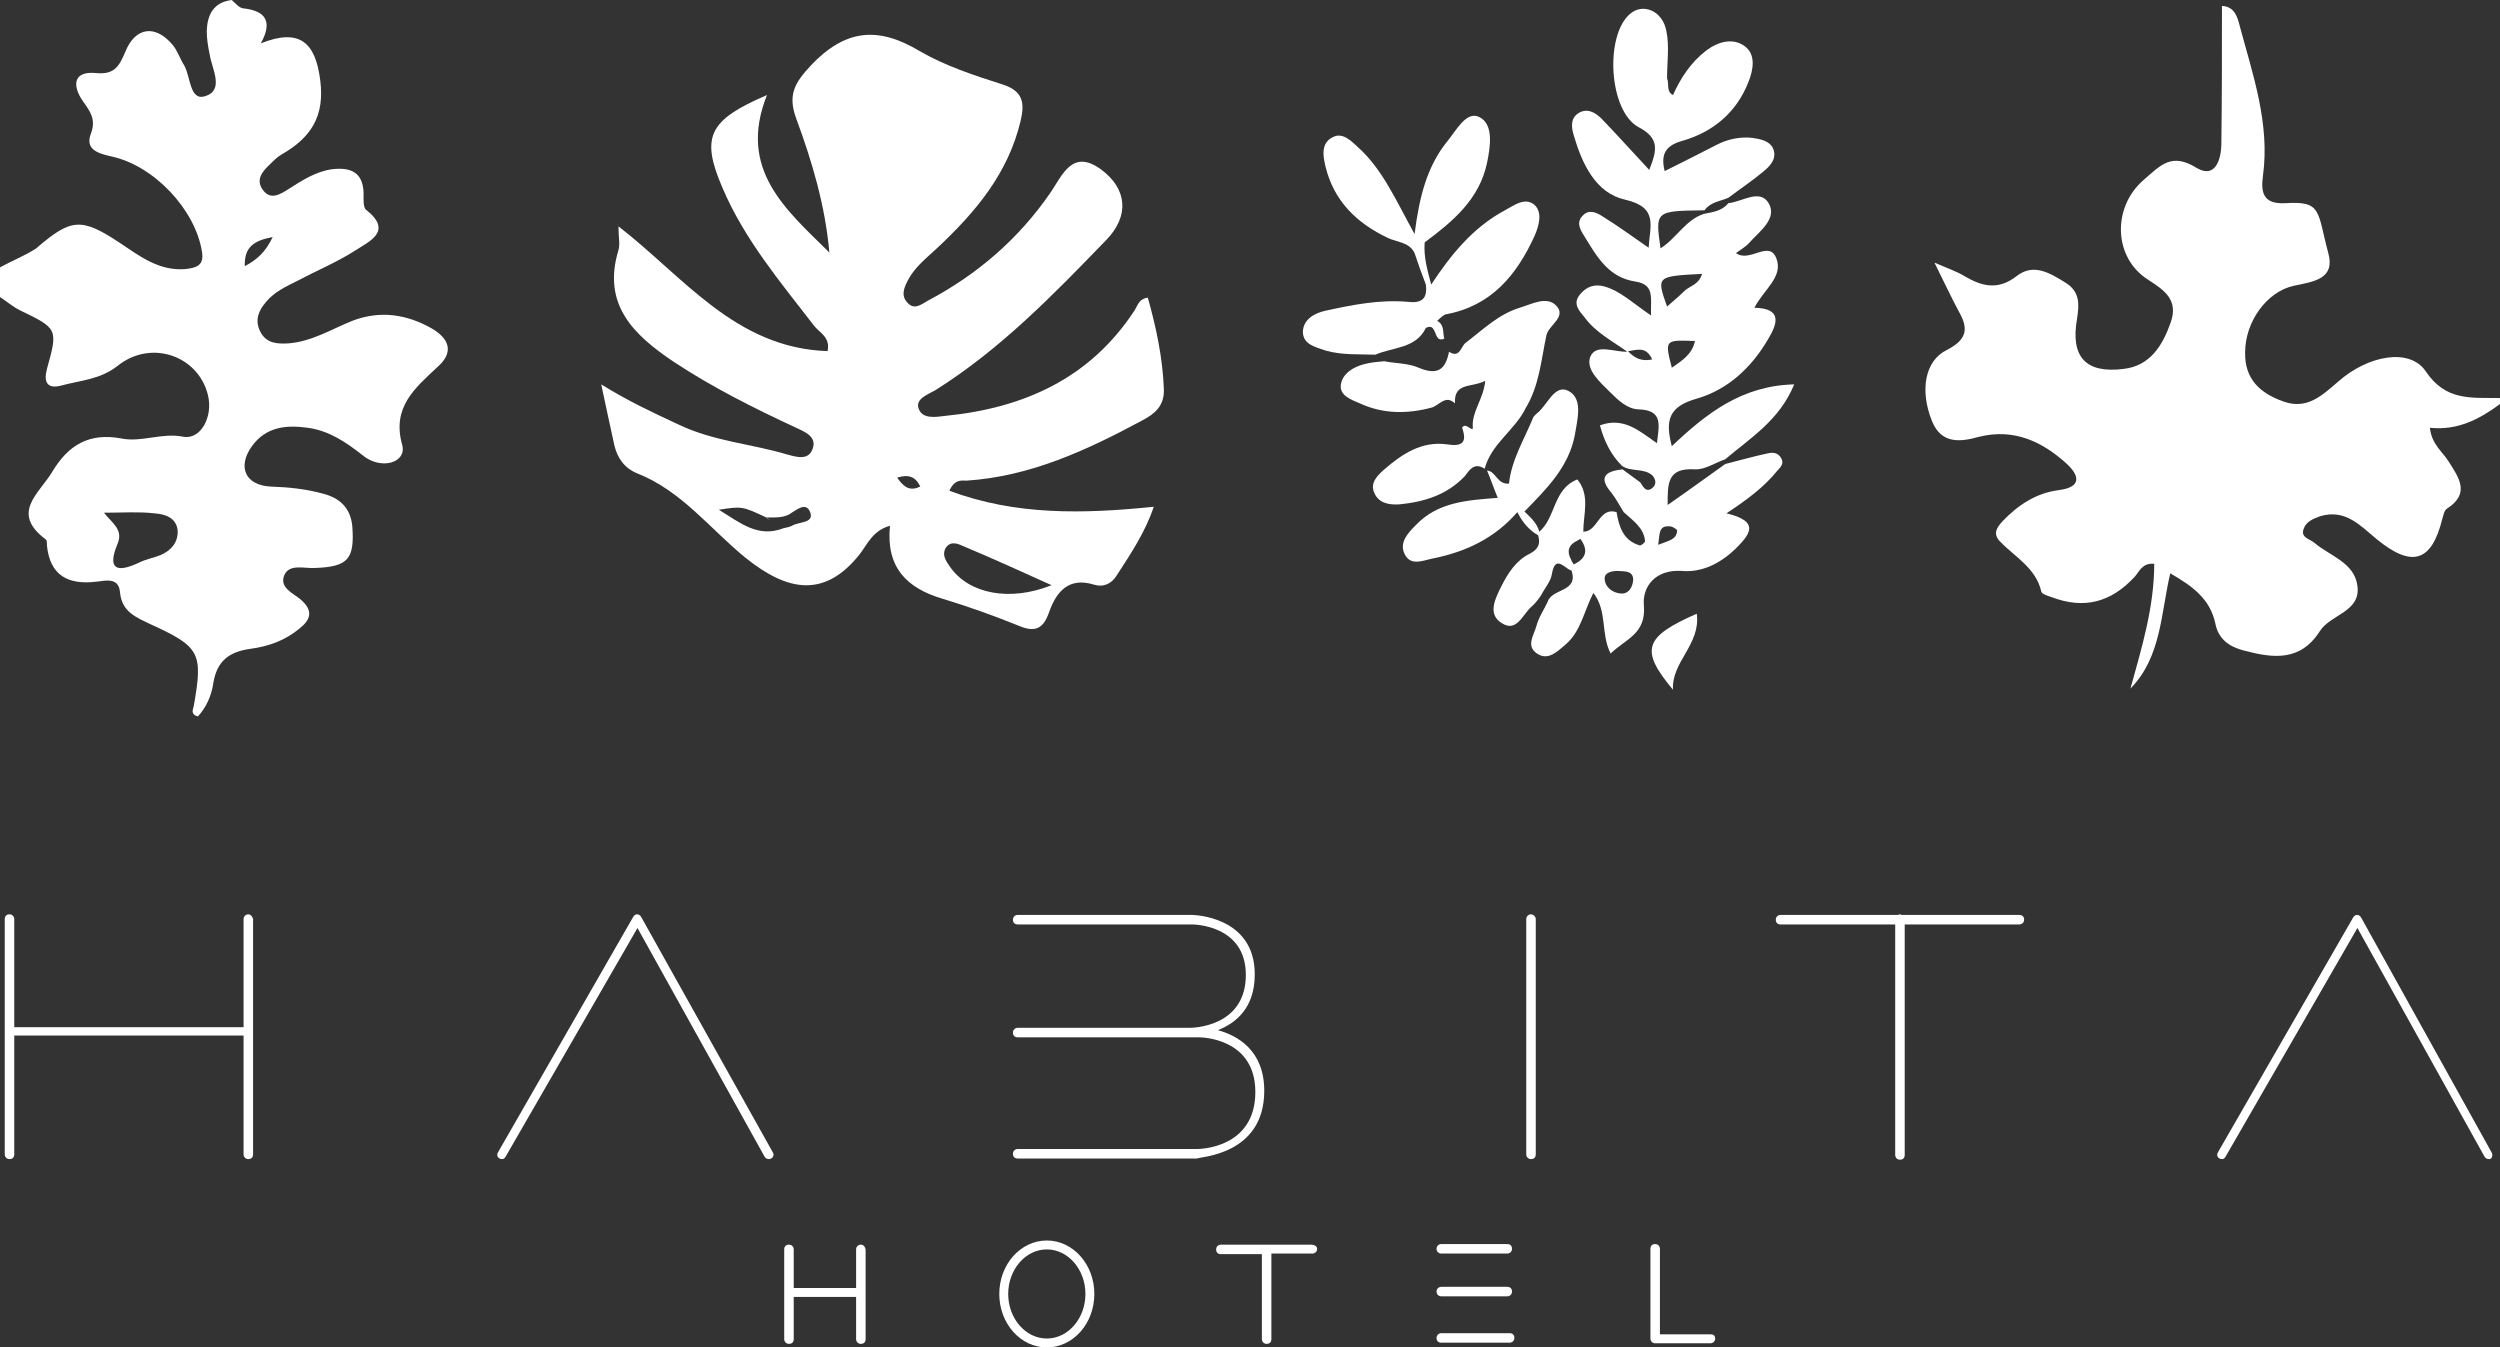
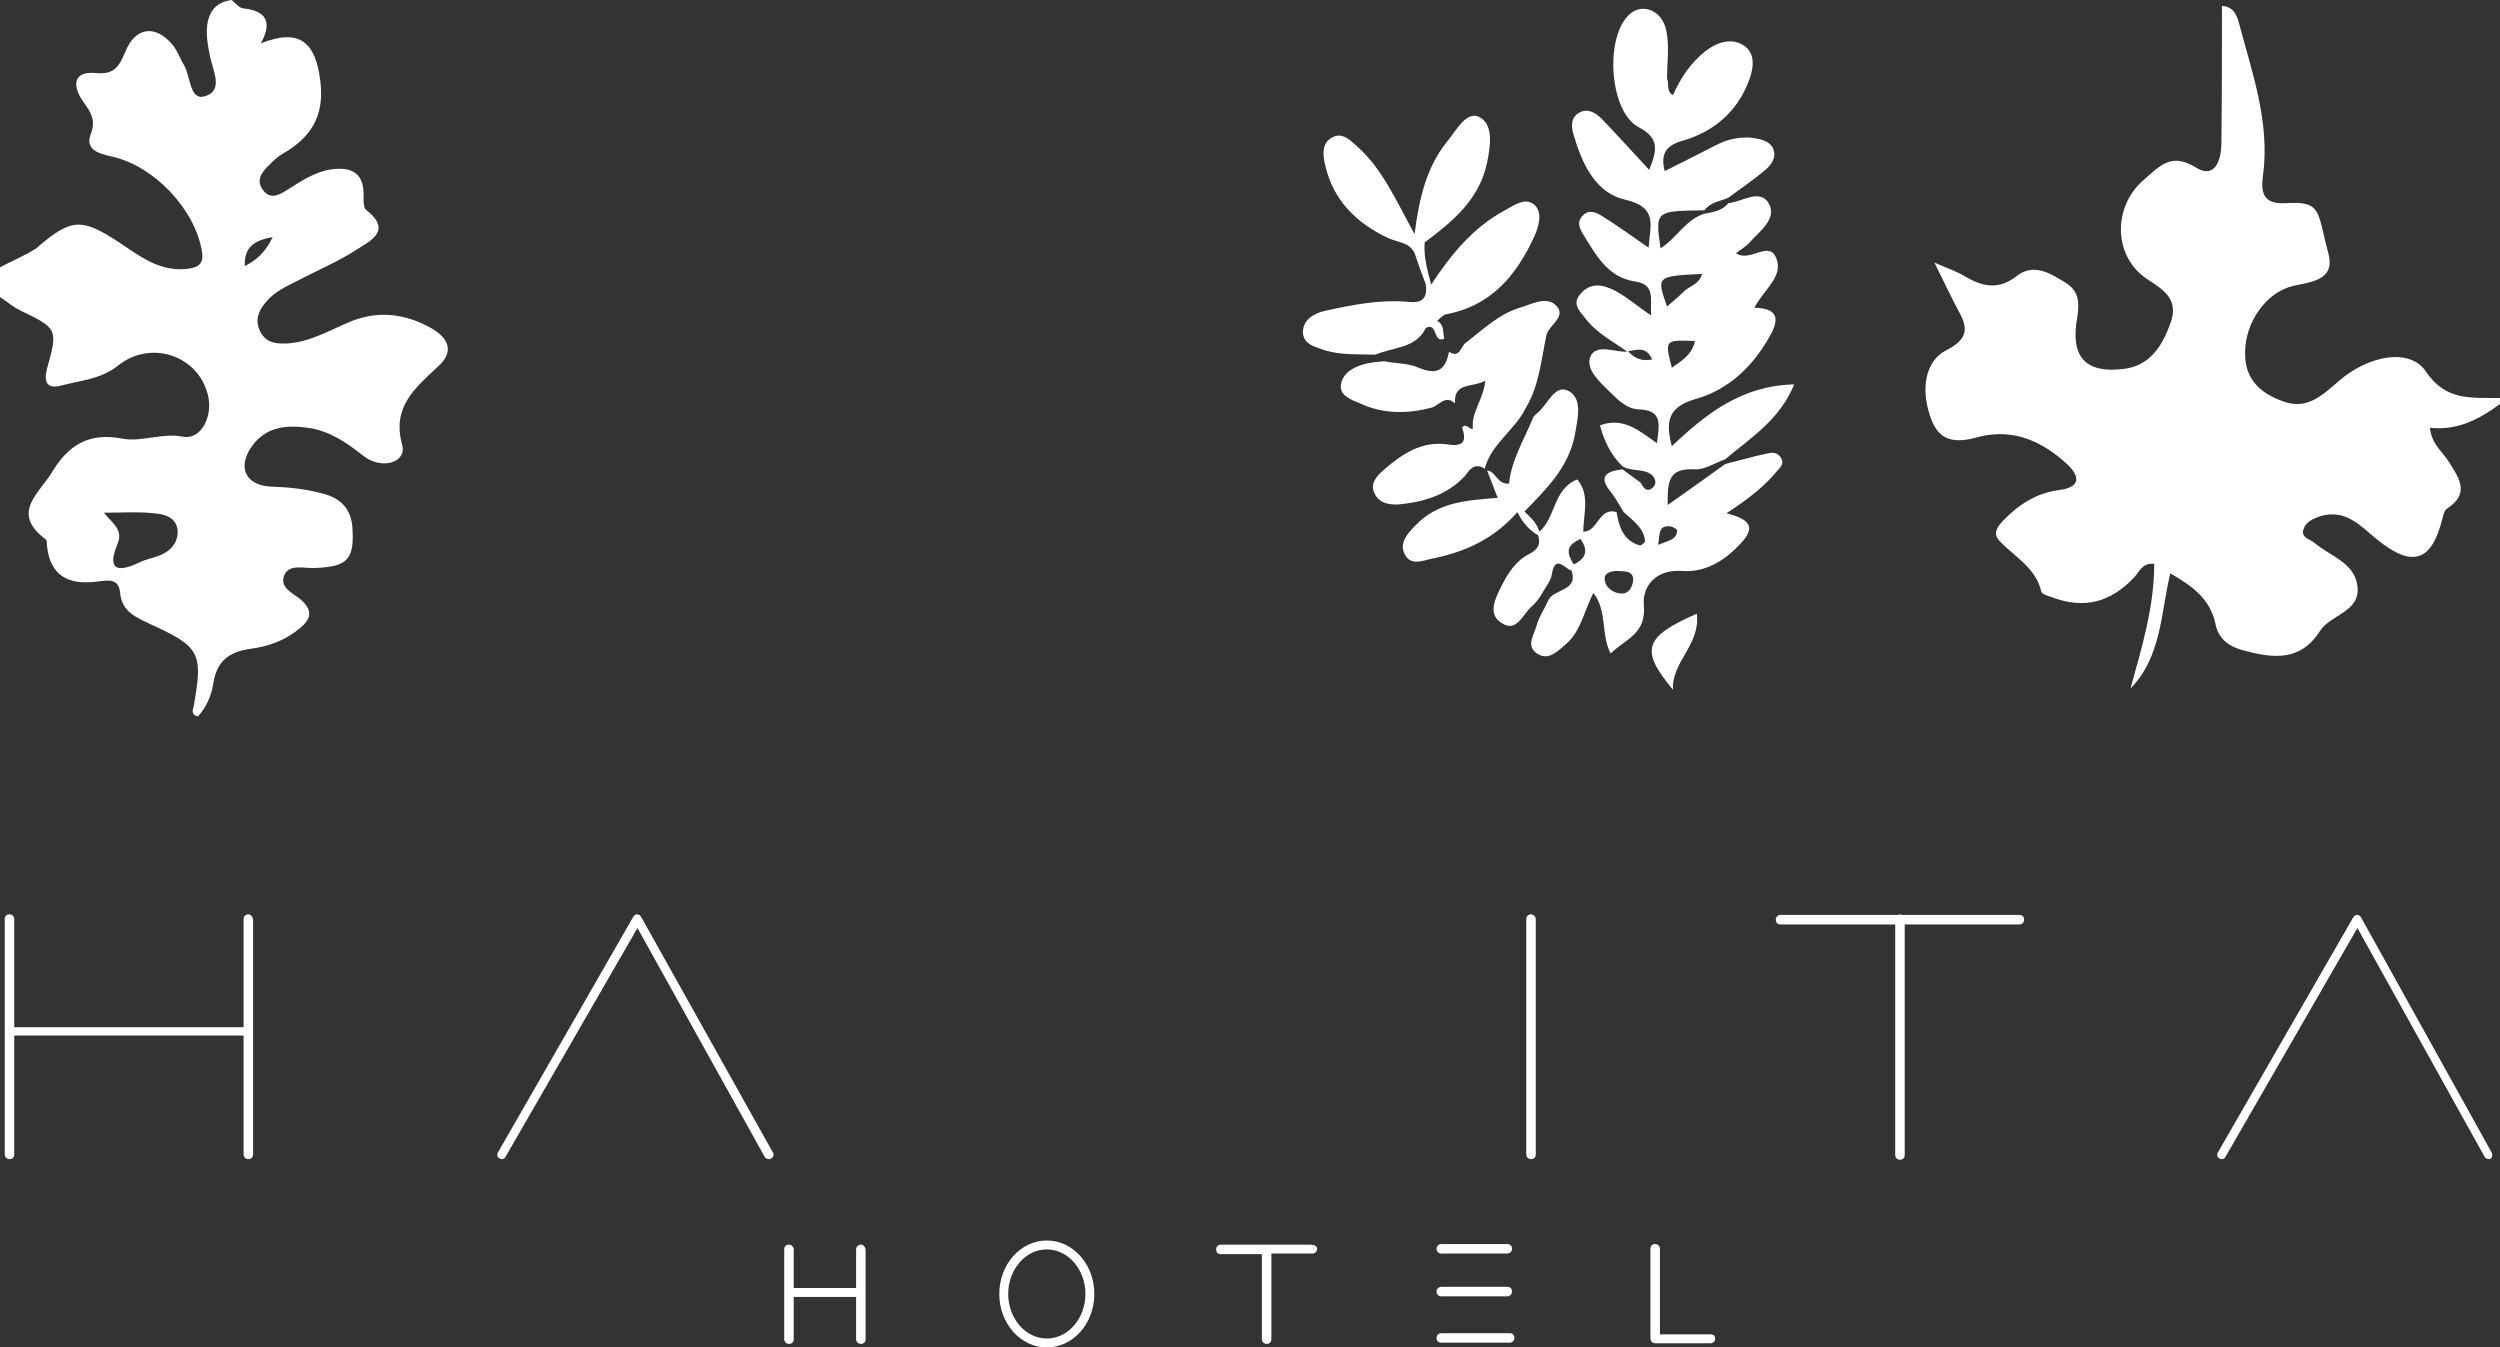
<svg xmlns="http://www.w3.org/2000/svg" id="Capa_1" x="0px" y="0px" viewBox="0 0 420.8 226.8" style="enable-background:new 0 0 420.8 226.8;" xml:space="preserve">
  <rect x="0" y="0" width="420.8" height="226.8" fill="#333333" stroke="none" />
  <style type="text/css">	.st0{fill:#FFFFFF;}</style>
  <g>
    <g>
      <path class="st0" d="M420.8,68c0-0.3,0-0.7,0-1c-4.7-0.1-9.1,0.6-12.5-4.5c-2.7-4-9.7-2.7-14.7,1.7c-2.7,2.3-5.2,4.8-9.2,3.4    c-4-1.4-6.6-3.8-6.5-8.3c0-5.1,3.6-10.2,8.2-11.2c3.3-0.7,7-1.1,5.8-5.5c-1.9-7-1-8.8-7.2-8.4c-3.7,0.2-4.2-1.7-3.8-4.6    c1.2-8.8-1.7-17-3.9-25.2c-0.4-1.6-0.9-3.3-3-3.4c0,7.7,0,15.4-0.1,23.1c0,2.7-1,6-4.1,4.2c-4.3-2.7-6.1-0.5-9,2    c-5.3,4.6-5.1,13.1,0.8,16.8c2.6,1.7,5.1,3.3,3.8,7.1c-1.4,4-3.5,7.4-8,7.9c-6.4,0.8-8.9-2.1-7.8-8.4c0.4-2.5,0.5-4.6-1.9-6.1    c-2.6-1.6-5.4-3.4-8.3-1.1c-3.1,2.4-5.8,1.7-8.7,0c-1.3-0.8-2.8-1.3-5.1-2.3c1.7,3.4,2.9,6,4.2,8.4c1.7,3,1,4.7-2.1,6.3    c-3.7,1.8-4.6,6.8-2.5,12c1.6,3.9,4.8,3.5,8,2.6c5.8-1.4,10.5,0.8,14.6,4.5c2.2,2,2.7,4-1.3,4.5c-3.8,0.5-6.8,2.5-9.4,5.2    c-1,1.1-1.7,2.1-0.5,3.4c2.6,2.7,6.1,4.5,7,8.5c0.1,0.4,1.1,0.7,1.7,0.9c5.5,2.1,10,0.9,14-3.4c0.8-0.9,1.3-2.4,3.3-2.2    c0,7.3-2.1,14.1-4,21c5.2-5.3,5.1-12.6,6.7-19.4c3.6,2.1,6.7,4.2,7.6,8.5c0.5,2.6,2.4,3.9,4.8,4.5c4.9,1.3,9.5,1.9,12.8-3.3    c1.8-2.8,6.9-3.2,6.3-7.6c-0.5-3.9-4.6-5-7.2-7.2c-0.8-0.7-2.5-0.9-1.8-2.5c0.4-1.1,1.6-1.6,2.7-2c4.3-1.3,6.8,1.6,9.6,3.9    c5.9,4.8,9.2,3.8,11-3.5c0.2-0.6,0.3-1.4,0.8-1.7c4-2.6,1.9-5.3,0.2-8c-1-1.6-2.8-2.8-3.1-5.6C413.6,72.5,417.3,70.6,420.8,68z" />
      <path class="st0" d="M72.7,55.3c-4.2-2.4-8.7-3.1-13.4-1.3c-3.5,1.4-6.8,3.5-10.8,3.8c-1.9,0.1-3.7,0-4.7-2c-1-2-0.2-3.6,1-5    c1.4-1.7,3.4-2.6,5.4-3.6c3.2-1.7,6.6-3.1,9.7-5.1c2.3-1.5,6.3-3.2,1.7-6.8c-0.5-0.4-0.4-1.9-0.4-2.8c-0.1-3.6-2.3-4.4-5.4-4    c-2.7,0.4-5,1.9-7.2,3.3c-1.4,0.9-3.1,2-4.4,0.1c-1.2-1.7,0-3.1,1.3-4.3c0.6-0.6,1.2-1.2,1.9-1.6c4.9-2.8,7.3-6.4,6.5-12.5    c-0.8-6.4-3.5-8.8-10-6.2c2.1-3.8,0.7-5.5-3-5.9C40.2,1.3,39.6,0.5,39,0c-3.1,0.4-4.1,2.5-4.2,5.2c0,1.3,0.2,2.6,0.5,4    c0.4,2.5,2.5,6-0.8,7c-2.6,0.8-2.4-3.3-3.5-5.2c-0.7-1.1-1.1-2.4-1.9-3.4c-2.9-3.5-6.3-3.1-8,1.1c-1,2.3-1.7,3.9-4.9,3.6    c-3.9-0.4-4.1,2.1-2.2,4.8c1.2,1.7,2.2,3,1.3,5.4c-1,2.6,1.1,3.3,3.3,3.8c7.3,1.5,14.3,9,15.4,16.1c0.4,2.4-1.1,2.7-2.9,2.9    c-4.4,0.3-7.6-2.2-10.9-4.4c-6.5-4.3-8.2-4.2-14.1,0.9C4.3,43,2,43.9,0,45c0,1.7,0,3.3,0,5c1.1,0.7,2.1,1.6,3.3,2.2    c6.4,3.1,6.5,3.1,4.6,9.9c-0.6,2.3,0.1,3.4,2.4,2.8c3.3-0.9,6.6-1,9.6-3.4c5.6-4.4,13.5-1.6,15.1,5c0.9,3.6-1.2,7.6-4.2,7    c-3.6-0.7-7,1-10.4,0.3c-5.4-1-8.9,1.1-11.6,5.6c-2.2,3.7-7.1,6.9-1.1,11.4c0.2,0.1,0.2,0.6,0.2,1c0.5,5.1,3.6,6.7,8.4,6.1    c1.6-0.2,3.7-0.7,3.9,1.8c0.3,3.3,2.7,4.2,5.2,5.4c8.3,3.8,8.8,4.8,7.2,13.8c-0.1,0.5-0.6,1.3,0.7,1.7c1.4-1.5,2.3-3.5,2.6-5.6    c0.6-3.7,2.6-5.3,6.3-5.8c3-0.4,5.8-1.4,8.2-3.4c1.9-1.5,2.4-3,0.2-4.9c-1.3-1.1-3.7-2-2.7-4.2c0.9-1.8,3.3-1,5.1-1.1    c5.6-0.2,6.7-1.5,6.3-7c-0.3-3.2-2.2-4.8-4.9-5.5c-2.9-0.8-5.8-1.1-8.8-1.2c-4.3-0.2-5.7-3.3-3.2-6.8c2.4-3.3,5.8-3.6,9.4-3.1    c3.6,0.5,6.4,2.4,9.2,4.6c3.1,2.6,7.5,1.3,6.7-1.7c-1.8-6.4,2.2-9.6,5.9-13.1C76.5,59.3,75.6,57,72.7,55.3z M27.1,93.4    c-1.2,0.5-2.5,0.7-3.7,1.3c-3.8,1.8-5.4,1.1-3.6-3.2c1-2.4-1-3.5-2.3-5.2c3.2,0,5.8-0.2,8.4,0.1c1.8,0.1,3.8,0.7,4,2.9    C30,91.2,28.9,92.6,27.1,93.4z M41.2,44.8c-0.1-3.2,1.5-4.3,4.7-4.9C44.7,42.4,43.3,43.7,41.2,44.8z" />
-       <path class="st0" d="M191,52.2c-7.5,11.5-18.7,16.5-31.9,17.8c-1.6,0.2-3.9,0.6-4.5-1.3c-0.5-1.6,1.6-2.3,2.8-3    c11-6.9,19.9-16.1,28.8-25.3c3.9-4,3.6-8.6-0.9-11.9c-4.8-3.5-6.5,1-8.4,3.8c-5.4,7.9-12.4,13.9-20.7,18.3    c-1.1,0.6-2.3,1.7-3.5,0.3c-1.1-1.2-0.5-2.5,0.1-3.7c1.2-2.3,3.2-3.8,5-5.5c6.4-6,11.9-12.5,14-21.4c0.7-3,0.4-5-3.1-6.1    c-4.7-1.5-9.6-3.1-13.9-5.6c-7-4.2-12.5-3.7-18.3,2.4c-2.8,3-3.9,5-2.5,8.9c2.7,7.3,4.9,14.7,5.6,22.6c-7.3-7.2-15.5-14-10.5-26.5    c-9.8,4.2-11.2,7-7.5,15.6c3.7,8.7,9.7,15.8,15.4,23.2c0.9,1.2,2.8,1.9,2.3,4.3c-15.5-0.5-24.2-12.5-35.2-21c0,1.8,0.3,3,0,4    c-2.8,9.2,2.6,14.3,9.3,18.8c6.5,4.3,13.5,7.8,20.6,11.1c1.5,0.7,3.5,1.5,2.8,3.5c-0.7,2.1-2.8,1.4-4.3,1c-6-1.8-12.3-2.2-18.2-5    c-4.3-2-8.6-4-13.1-6.8c0.8,3.8,1.5,7,2.2,10.2c0.5,2.2,1.7,3.9,3.9,4.8c7.4,2.9,12.3,9.4,18.2,14.2c7.1,5.7,13.3,6.8,19.2-0.6    c1.3-1.7,2.2-4,5.1-4.8c-0.7,7,2.8,10.5,8.9,12.3c4.3,1.3,8.5,2.8,12.7,4.5c2.8,1.2,4.2,0.6,5.2-2.3c1.2-3.4,3.3-5.9,7.5-4.6    c1.6,0.5,3-0.1,3.9-1.6c2.4-3.7,4.8-7.3,6.2-11.5c-11.8,1.2-23.2,1.5-34.4-2.7c0.9-2,2.1-1.7,2.9-1.7c10.7-0.7,20.2-5.1,29.5-10.1    c2.1-1.1,3.8-2.4,3.7-5.3c-0.2-5.3-1.3-10.4-2.7-15.4C191.7,50.3,191.5,51.4,191,52.2z M133.3,88.5c-0.4,0.2-0.9,0.3-1.4,0.4    c-4.3,1.7-7.3-0.9-10.9-3.1c3.9-0.6,3.9-0.6,8,1.3c0.1,0.2,0.3,0.3,0.6,0.4c-0.2-0.1-0.4-0.2-0.6-0.4c1.3,0,2.6,0.1,3.8-0.5    c1.2-0.7,2.9-2.3,3.6-0.3C137,88.1,134.4,87.8,133.3,88.5z M151,80.4c1.9-0.6,3.1-0.2,3.9,1.5C153.2,82.7,152.2,82.1,151,80.4z     M162.3,92c4.8,2,9.6,4.2,14.7,6.5c-7,2.8-13.9,1.5-17.1-3.1c-0.7-1-1.4-2-0.7-3.2C160.1,90.9,161.4,91.6,162.3,92z" />
      <path class="st0" d="M302,64.7c-8.8,0.2-14.8,4.9-20.6,10.4c-1.2-4.5-0.4-6.7,4.2-8c5.2-1.5,9.2-5.2,12-10    c1.7-2.8,2.3-5.2-2.3-5.3c1.6-3.1,4.9-5.2,3.7-8.3c-1.2-3.2-4.5,0.8-6.8-0.9c0.8-0.6,1.7-1.1,2.3-1.8c1.7-1.9,4.7-4,3.2-6.6    c-1.5-2.5-4.5-0.2-6.8,0c-1,1.3-2.6,1.5-4.1,1.8c0,0,0,0,0,0c-3.1,1-4.6,4.1-7.3,5.8c-0.9-6.3-0.9-6.3,7.4-6.4    c1-1.4,2.6-1.5,4-2.1c0,0,0,0,0,0c0,0,0,0,0,0c2-1.5,4.1-2.9,6-4.5c1.1-0.9,2.3-2.2,1.5-3.9c-0.6-1.2-2.1-1.5-3.5-1.7    c-2-0.2-4,0.2-5.8,1.1c-2.9,1.5-5.9,3-8.9,4.5c-0.7-2.8,0.1-4.3,3-5.1c5.2-1.5,9.1-4.8,11.1-9.9c0.8-2,1.3-4.6-0.6-6    c-2-1.5-4.5-0.8-6.5,0.7c-2.6,2-4.3,4.6-5.6,7.5c-1.2-0.6-0.6-1.9-1-2.8c0,0,0,0,0,0c0,0,0,0,0,0c0-2.7,0.4-5.4-0.1-7.9    c-0.6-3.5-4-4.9-6.2-2.9c-4.2,3.7-3.5,16.3,1.5,19c3.6,1.9,3.1,3.9,1.8,7.2c-2.9-3.1-5.4-5.9-8-8.6c-1.1-1.1-2.5-1.9-4-0.9    c-1.3,0.9-1.1,2.4-0.7,3.7c1.4,4.8,3.7,9.7,8.6,10.8c5.7,1.3,4.2,4.4,4,8.1c-2.9-2-5.2-3.7-7.8-5.3c-0.9-0.6-2.2-1.2-3.2-0.2    c-1.3,1.2-0.5,2.5,0.2,3.6c2.1,3.4,4,6.9,8.6,7.6c3.3,0.5,2.5,2.9,2.6,5.7c-3.1-2.1-5.1-4.1-7.9-4.9c-1.6-0.4-2.9,0-4,1.3    c-1.4,1.6-0.2,2.8,0.7,3.9c1.9,2.6,4.7,4,7.2,5.8c-2.2,0.1-5.2-1.4-6.2,0.8c-0.9,2.2,1.7,4.4,3.4,6.1c1.3,1.3,2.8,2.7,4.6,2.8    c4.4,0.1,3.5,2.8,3.2,5.7c-2.9-2-5.6-4.5-9.6-3c0.7,2.6,1.8,4.9,3.7,6.8c1.5,1.1,3.8,0.3,5.2,1.7c0,0,0,0,0,0    c0.8,1,0.4,1.9-0.5,2.3c-0.8,0.3-1.2-0.6-1.6-1.2c-1-0.7-2-1.5-3-2.2c0,0,0,0,0,0c-2.7,0.3-4.2,1.2-1.9,3.9c0.8,1,1.4,2.2,2.1,3.3    c1.5,1.4,3.4,2.6,3.6,4.9c0,0.2-0.7,0.8-0.9,0.7c-2.8-0.8-3.5-3.2-3.9-5.6c-3-0.9-3.1,3.3-5.6,3.3c0,0,0,0,0,0c0-3,1.2-6.1-1-8.8    c-4.1,1.6-3.6,6.4-6.4,8.8c-0.4-1.5-1.5-2.4-2.5-3.4c0,0,0,0,0,0c3.7-3.8,7.5-7.5,8.5-13c0.4-2.5,1.4-6-1.1-7.3    c-2.3-1.2-3.5,2.3-5.2,3.7c-0.3,0.2-0.5,0.5-0.7,0.7c-1.5,3.7-3.7,7.2-4.1,11.2c-2,0.2-2.2-2.1-3.7-2.2c0.6,1.4,1.1,2.9,1.8,4.6    c-5.2,0.4-10.1,0.7-13.8,4.6c-1.3,1.3-2.8,2.9-1.9,4.8c1,2.2,3.2,1.1,4.8,0.8c5.5-1.1,10.4-3.4,14.2-7.8c0.8,1.6,1.9,3,3.5,3.9    c0,0,0,0,0,0c0,0,0,0,0,0c0.4,1.4,0.1,2.3-1.4,3.1c-2.3,1.1-3.7,3.3-4.8,5.5c-1,2-2.4,4.7,0.1,6.2c2.5,1.6,3.5-1.5,5-2.8    c0.6-0.5,1.1-1.2,1.6-1.9c0.6-1.2,1.6-2.3,1.8-3.5c0.5-3,1.7-1.6,2.8-0.9c0.2,0.1,0.3,0.2,0.5,0.2c0,0,0,0,0,0    c1.3,3.7-3.3,3-4,5.3c0,0,0,0,0,0c-0.6,1.3-1.5,2.6-1.9,4.1c-0.4,1.5-1.8,3.3,0.1,4.6c1.9,1.3,3.5-0.4,4.8-1.5    c2.6-2.2,3.1-5.6,4.7-8.7c2.4,3.1,1.2,6.9,2.9,10.2c2.6-2.5,6-3.3,5.6-8.1c-0.3-3,1.8-6.1,6.4-5.8c3.4,0.3,6.5-1.3,9-3.7    c2.4-2.4,4.3-4.6-1.5-6c3.5-2.3,6.3-4.4,8.5-7.1c0.5-0.6,1.3-1.2,0.7-2.2c-0.5-0.9-1.4-1-2.2-0.8c-2.4,0.5-4.8,1.2-7.2,1.8    c-3.1,2.2-6.1,4.4-9.7,6.9c0-3.6-0.1-6.3,4.6-6c1.6,0.1,3.4-1.1,5.1-1.7c0,0,0,0,0,0C294.5,73.8,299.5,70.8,302,64.7z M274.1,59.2    c0.1,0,0.1,0-0.1-0.1c1.4-0.1,3-1,4.1,1.4C276.2,60.9,275.1,60.2,274.1,59.2z M264.9,95c-0.2-0.3-0.4-0.6-0.5-0.9    c-0.7-1.3-0.4-2.4,1.1-3.1c0.2-0.1,0.3-0.2,0.5-0.3h0C267.4,92.6,267,94,264.9,95z M272.8,99.9c-1.3-0.1-2.6-1-2.7-2.4    c-0.1-1.1,1.1-1.4,2.2-1.4c1.1,0.1,2.6-0.1,2.6,1.5C274.8,98.8,274.2,100,272.8,99.9z M281.1,88.6c0.4,0,1.2,0.5,1.2,0.7    c-0.1,1.6-1.5,1.7-3.2,2.4C279.4,89.9,279.1,88.4,281.1,88.6z M286.5,46.1c-0.6,1.9-2.1,2-3,2.9c-0.9,0.9-1.9,1.7-2.9,2.6    C278.8,46.5,278.8,46.5,286.5,46.1z M285.3,57.4c-0.5,2.3-2.2,3.3-3.9,4.5C280.2,57.2,280.2,57.2,285.3,57.4z" />
      <path class="st0" d="M249.9,78.9c1.1-4.2,5.1-6.5,6.9-10.2c0,0,0,0,0,0c2.3-3.8,2.6-8.1,3.5-12.3c0.4-1.7,3.5-3.1,1.6-5    c-1.6-1.6-4.1-0.2-6.1,0.4c-3.6,1.1-6.2,3.7-9.1,5.9c-0.8,0.6-1,2.7-2.8,1.5c-0.6,3.1-2,4-5.1,2.7c-1.8-0.8-3.9-0.7-5.8-1.1l0,0    c-1.1,0.1-2.3,0.2-3.4,0.5c-1.9,0.5-3.6,1.6-3.9,3.4c-0.3,1.9,1.8,2.6,3.2,3.2c3.9,1.8,8,1.8,12.1,0.7c1.3-0.4,2.3-2.2,3.9-0.7    c-0.2-3.6,2.8-2.6,5.1-3.8c-0.3,3.1-2.3,5.2-2.1,7.8c0.1,1.1-1.2-1-1.8,0.1c0.9,2.5,0,3.2-2.5,2.8c-4.3-0.6-7.6,1.6-10.7,4.3    c-1.1,1-2.3,2.2-1.6,3.8c0.7,1.8,2.5,2.1,4.2,2c4.2-0.4,8.1-1.6,11.1-4.8C247.4,79,248.2,77.8,249.9,78.9z" />
      <path class="st0" d="M240,55.2C240,55.2,240,55.2,240,55.2c0.6-0.3,1-0.2,1.2,0.1c0.6,0.7,0.5,2.3,1.9,1.7c-0.3-1,0.1-2.3-1.2-3    c0.5-0.4,1-1,1.5-1.1c7.6-1.4,11.9-6.6,14.9-13.2c0.7-1.6,1.4-3.9,0-5.2c-1.6-1.4-3.5,0.1-5,0.9c-5.4,2.9-9.1,7.5-12.4,12.5    c-0.6-2.3-1.3-4.6-1.1-7.1c-0.1,0.1-0.2,0.2-0.2,0.3c0.1-0.1,0.1-0.2,0.2-0.3c4.7-3.5,9.2-7.2,10.5-13.4c0.6-2.9,1.1-6.5-1.3-7.7    c-2.2-1.1-3.9,2.3-5.4,4.1c-3.4,4.2-4.7,9.3-5.5,15.6c-3.2-5.8-5.4-10.9-9.5-14.6c-1.2-1.1-2.6-2.6-4.3-1.7c-2,1-1.6,3.2-1.2,4.9    c1.4,5.8,5.2,9.5,10.4,12c1.6,0.8,3.7,0.7,4.6,2.6c0.6,1.8,1.2,3.5,1.9,5.3c0,0,0,0,0,0c0.3,2.4-0.7,3.2-3.1,2.9    c-4.7-0.4-9.2,0.5-13.8,1.5c-1.8,0.4-3.7,1.4-3.8,3.5c0,2.2,2.1,2.6,3.8,3.2c2.8,0.8,5.6,0.6,8.4,0.7    C234.5,58.4,238.3,58.7,240,55.2z" />
      <path class="st0" d="M285.6,103.3c-8.9,3.9-9.6,6.1-4,12.8C281.3,111.4,286.3,108.5,285.6,103.3z" />
-       <path class="st0" d="M249.9,79C249.9,79,249.8,79,249.9,79L249.9,79C249.8,79,249.8,79,249.9,79C249.9,79,249.9,79,249.9,79    C249.9,79,249.9,79,249.9,79C249.9,79,249.9,79,249.9,79z" />
    </g>
    <g>
      <path class="st0" d="M41.8,153.9c-0.4,0-0.8,0.3-0.8,0.8v18.2H2.4v-18.2c0-0.4-0.3-0.8-0.8-0.8s-0.8,0.3-0.8,0.8v39.6    c0,0.4,0.3,0.8,0.8,0.8s0.8-0.3,0.8-0.8v-20H41v20c0,0.4,0.3,0.8,0.8,0.8s0.8-0.3,0.8-0.8v-39.6C42.5,154.3,42.2,153.9,41.8,153.9    z" />
      <path class="st0" d="M257.7,153.9c-0.4,0-0.8,0.3-0.8,0.8v39.6c0,0.4,0.3,0.8,0.8,0.8s0.8-0.3,0.8-0.8v-39.6    C258.5,154.3,258.1,153.9,257.7,153.9z" />
      <path class="st0" d="M339.9,154h-19.8c-0.1,0-0.2-0.1-0.3-0.1s-0.2,0-0.3,0.1h-19.8c-0.4,0-0.8,0.3-0.8,0.8s0.3,0.8,0.8,0.8h19.3    v38.8c0,0.4,0.3,0.8,0.8,0.8s0.8-0.3,0.8-0.8v-38.8h19.3c0.4,0,0.8-0.3,0.8-0.8S340.4,154,339.9,154z" />
      <path class="st0" d="M107.9,154.3c-0.1-0.2-0.4-0.4-0.6-0.4c-0.3,0-0.5,0.1-0.7,0.4L83.8,194c-0.2,0.4-0.1,0.8,0.3,1    c0.4,0.2,0.8,0.1,1-0.3l22.2-38.5l21.4,38.5c0.1,0.2,0.4,0.4,0.7,0.4c0.1,0,0.2,0,0.4-0.1c0.4-0.2,0.5-0.7,0.3-1L107.9,154.3z" />
      <path class="st0" d="M419.4,194l-22-39.6c-0.1-0.2-0.4-0.4-0.6-0.4c0,0,0,0,0,0c-0.3,0-0.5,0.1-0.7,0.4L373.3,194    c-0.2,0.4-0.1,0.8,0.3,1c0.4,0.2,0.8,0.1,1-0.3l22.2-38.5l21.4,38.5c0.1,0.2,0.4,0.4,0.7,0.4c0.1,0,0.2,0,0.4-0.1    C419.5,194.8,419.6,194.3,419.4,194z" />
-       <path class="st0" d="M212.8,183.6c0-6.8-4.5-9.3-7.8-10.2c3-1.2,6.2-3.7,6.2-9.4c0-9.9-10.5-10-10.6-10h-29.3    c-0.4,0-0.8,0.3-0.8,0.8s0.3,0.8,0.8,0.8h29.3c0.4,0,9.1,0.1,9.1,8.5c0,8.8-9,8.9-9.4,8.9h-29c-0.4,0-0.8,0.3-0.8,0.8    s0.3,0.8,0.8,0.8h29h1.5c0.4,0,9.5,0.1,9.5,9.2c0,9.5-9.4,9.6-9.8,9.6h-30.2c-0.4,0-0.8,0.3-0.8,0.8s0.3,0.8,0.8,0.8h30.2    C201.6,194.7,212.8,194.6,212.8,183.6z" />
      <path class="st0" d="M144.9,209.5c-0.4,0-0.8,0.3-0.8,0.8v6.5h-10.5v-6.5c0-0.4-0.3-0.8-0.8-0.8s-0.8,0.3-0.8,0.8v15.1    c0,0.4,0.3,0.8,0.8,0.8s0.8-0.3,0.8-0.8v-7.1h10.5v7.1c0,0.4,0.3,0.8,0.8,0.8s0.8-0.3,0.8-0.8v-15.1    C145.6,209.8,145.3,209.5,144.9,209.5z" />
      <path class="st0" d="M220.7,209.5h-7.5c0,0-0.1,0-0.1,0s-0.1,0-0.1,0h-7.5c-0.4,0-0.8,0.3-0.8,0.8s0.3,0.8,0.8,0.8h6.9v14.3    c0,0.4,0.3,0.8,0.8,0.8s0.8-0.3,0.8-0.8V211h6.9c0.4,0,0.8-0.3,0.8-0.8S221.1,209.5,220.7,209.5z" />
      <path class="st0" d="M242.6,218.2h11.1c0.4,0,0.8-0.3,0.8-0.8s-0.3-0.8-0.8-0.8h-11.1c-0.4,0-0.8,0.3-0.8,0.8    S242.2,218.2,242.6,218.2z" />
      <path class="st0" d="M242.6,211h11.1c0.4,0,0.8-0.3,0.8-0.8s-0.3-0.8-0.8-0.8h-11.1c-0.4,0-0.8,0.3-0.8,0.8S242.2,211,242.6,211z" />
      <path class="st0" d="M254.1,224.4h-11.5c-0.4,0-0.8,0.3-0.8,0.8s0.3,0.8,0.8,0.8h11.5c0.4,0,0.8-0.3,0.8-0.8    S254.6,224.4,254.1,224.4z" />
      <path class="st0" d="M288,224.6h-8.6v-14.4c0-0.4-0.3-0.8-0.8-0.8s-0.8,0.3-0.8,0.8v15.1c0,0.4,0.3,0.8,0.8,0.8h9.3    c0.4,0,0.8-0.3,0.8-0.8S288.4,224.6,288,224.6z" />
      <path class="st0" d="M176.2,208.8c-4.4,0-8,4-8,9s3.6,9,8,9s8-4,8-9S180.6,208.8,176.2,208.8z M176.2,225.3    c-3.6,0-6.5-3.4-6.5-7.5s2.9-7.5,6.5-7.5s6.5,3.4,6.5,7.5S179.8,225.3,176.2,225.3z" />
    </g>
  </g>
</svg>